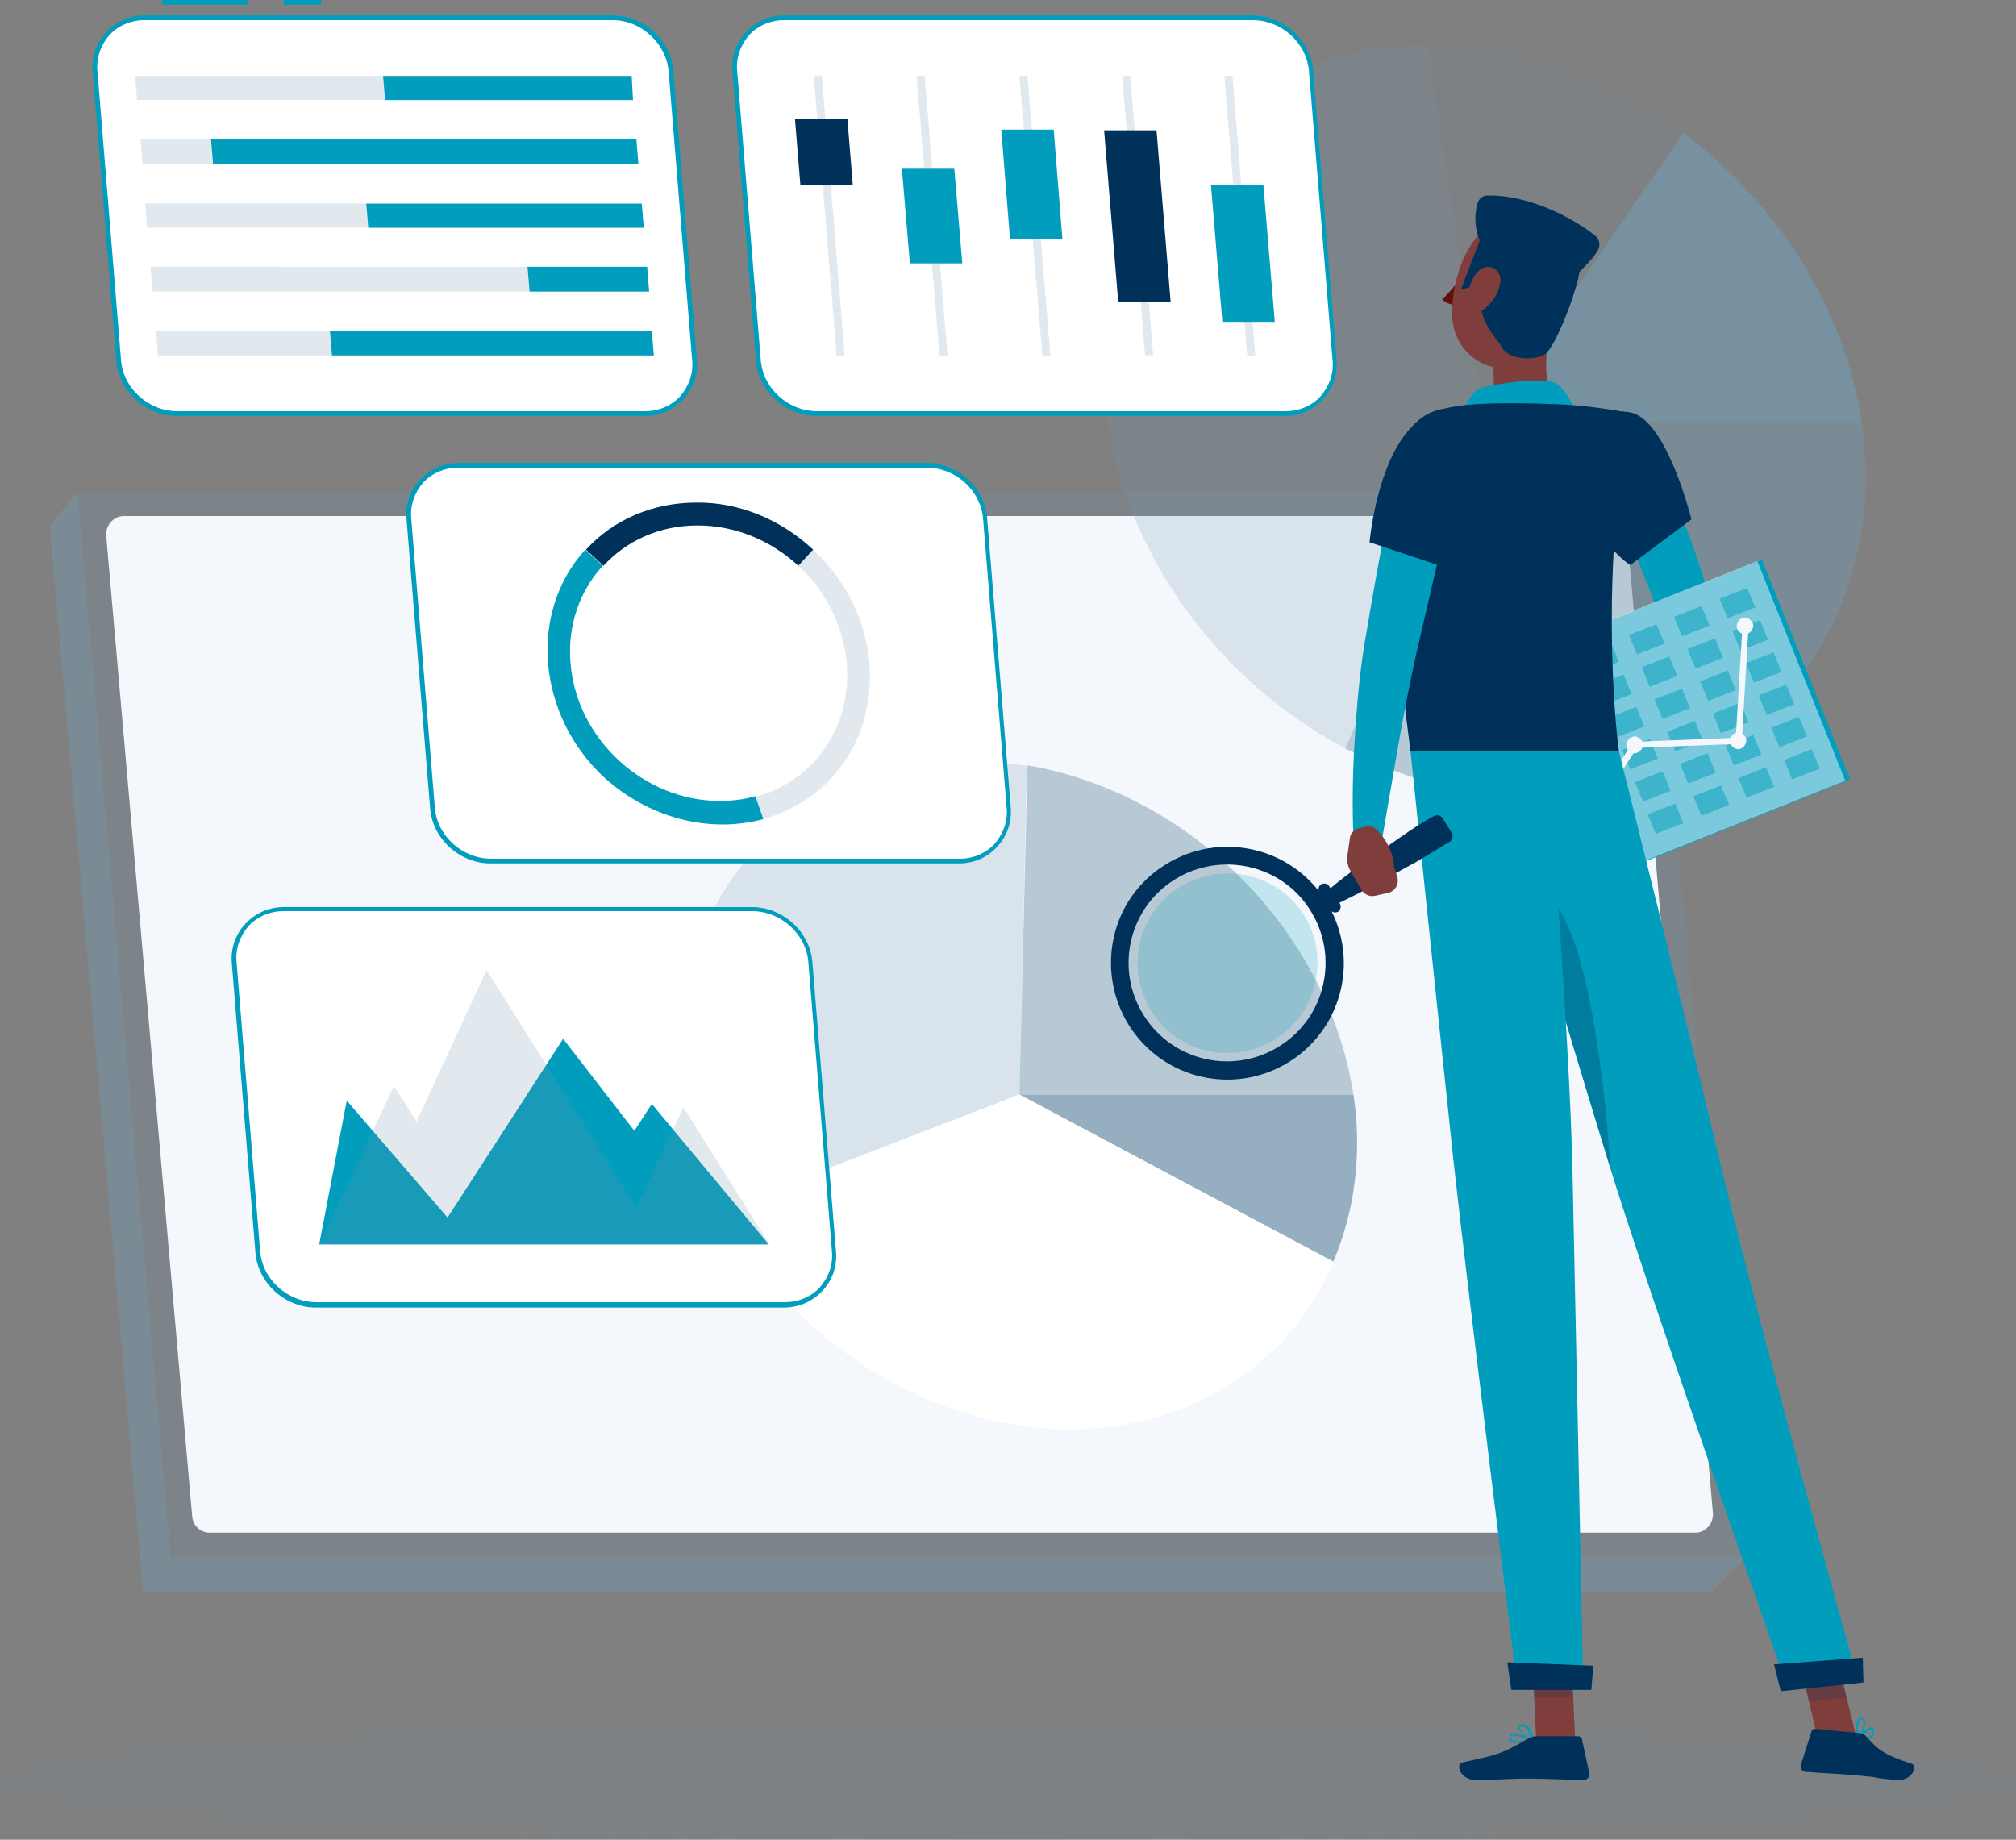
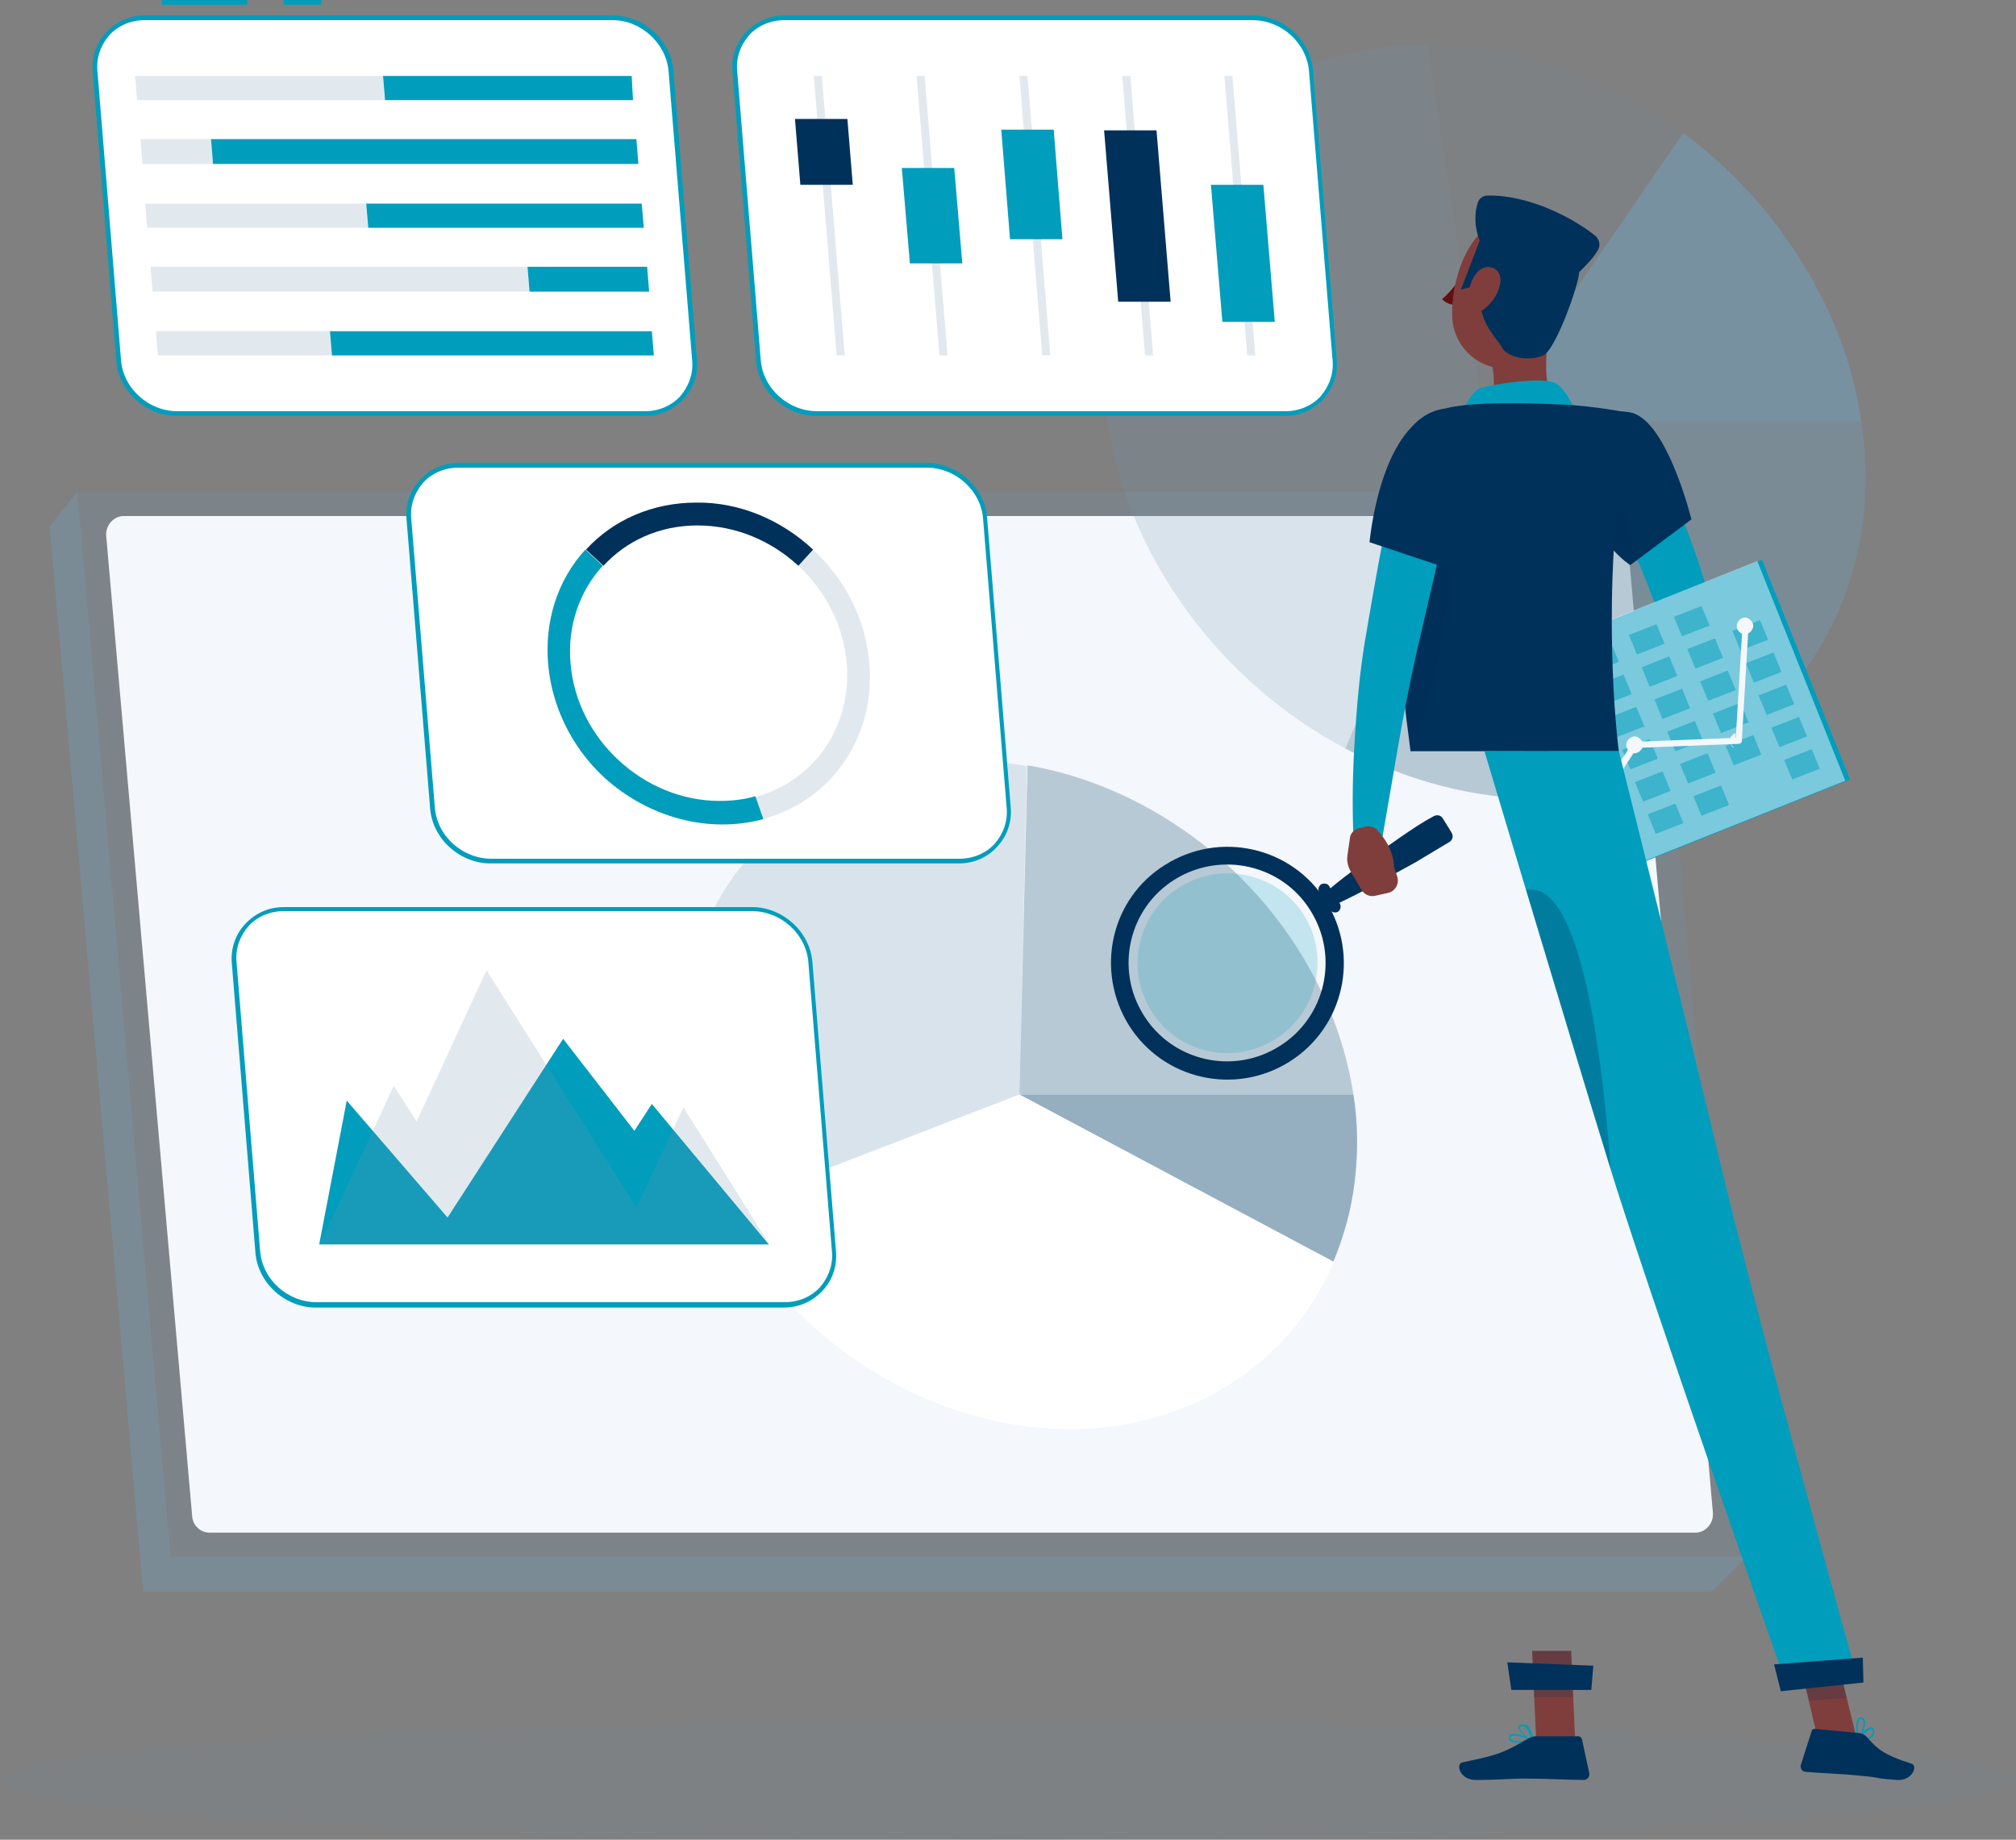
<svg xmlns="http://www.w3.org/2000/svg" version="1.1" id="Layer_1" x="0px" y="0px" viewBox="0 0 300 273.8" style="enable-background:new 0 0 300 273.8;" xml:space="preserve">
  <rect x="0" y="0" width="300" height="273.8" fill="#808080" stroke="none" />
  <style type="text/css">
	.st0{fill:#7697AC;fill-opacity:0.21;}
	.st1{fill:#7697AC;fill-opacity:0.48;}
	.st2{fill:#F4F7FC;}
	.st3{fill:#7697AC;fill-opacity:0.75;}
	.st4{fill:#7697AC;fill-opacity:9.000000e-02;}
	.st5{fill:#FFFFFF;}
	.st6{fill:#009dbc;}
	.st7{fill:#00315A;}
	.st8{fill:#7F3E3B;}
	.st9{fill:#630F0F;}
	.st10{opacity:0.2;fill:#00315A;enable-background:new    ;}
	.st11{opacity:0.5;fill:#F4F7FC;enable-background:new    ;}
	.st12{opacity:0.5;}
	.st13{opacity:0.3;fill:#00315A;enable-background:new    ;}
	.st14{opacity:0.2;fill:#009dbc;enable-background:new    ;}
</style>
  <g>
    <path class="st0" d="M259.1,231.7H25.5l-14-158.5h233.7L259.1,231.7z" />
    <path class="st1" d="M21.3,236.8l4.1-5.1L11.5,73.2l-4.1,5.1L21.3,236.8z" />
    <path class="st2" d="M28.6,225.7l-12.8-146c-0.1-1.5,1.1-2.9,2.6-2.9h221.1c1.4,0,2.5,1,2.6,2.4l12.8,146c0.1,1.5-1.1,2.9-2.6,2.9   H31.2C29.8,228.1,28.7,227,28.6,225.7L28.6,225.7z" />
    <path class="st1" d="M259.9,231.7H25.4l-4.3,5.2h233.6L259.9,231.7z" />
    <path class="st1" d="M220.9,62.8H277c4.6,30.8-16.8,56.1-47.6,56.1c-9.8,0-19.9-2.6-29.2-7.5L220.9,62.8L220.9,62.8z" />
    <path class="st3" d="M220.9,62.8l29.6-43c7.1,5.3,13.1,11.8,17.7,19.3c4.6,7.4,7.6,15.5,8.8,23.7H220.9L220.9,62.8z" />
    <path class="st4" d="M220.9,62.8l-8.5-56.1c6.5,0,13.2,1.1,19.7,3.4c6.5,2.2,12.7,5.5,18.3,9.7L220.9,62.8z" />
    <path class="st0" d="M220.9,62.8l-20.7,48.6c-18.8-10-32.3-28.5-35.4-48.6C160.2,32,181.7,6.7,212.4,6.7L220.9,62.8L220.9,62.8z" />
    <path class="st3" d="M151.7,162.9h49.7c0.7,4.3,0.7,8.7,0.2,12.9s-1.6,8.2-3.2,12L151.7,162.9L151.7,162.9z" />
    <path class="st1" d="M151.7,162.9l1.2-49c11.8,2,23.2,8.1,32,17c8.9,9,14.7,20.3,16.5,32H151.7L151.7,162.9z" />
    <path class="st0" d="M151.7,162.9l-44.2,17c-2.8-5.5-4.7-11.2-5.6-17c-4.1-27.3,14.9-49.7,42.2-49.7c2.9,0,5.8,0.3,8.7,0.8   L151.7,162.9L151.7,162.9z" />
    <path class="st5" d="M151.7,162.9l46.8,24.9c-6.6,15.4-21.6,24.9-39.3,24.9c-20.9,0-41.6-13.1-51.7-32.7L151.7,162.9L151.7,162.9z" />
    <path class="st4" d="M150,273.8c82.8,0,150-3.9,150-8.8c0-4.8-67.2-8.8-150-8.8S0,260.1,0,265C0,269.8,67.2,273.8,150,273.8z" />
    <path class="st5" d="M142.7,128.2H73c-4.4,0-8.3-3.6-8.7-8l-3.5-42.9c-0.4-4.4,3-8,7.4-8h69.7c4.4,0,8.3,3.6,8.7,8l3.5,42.9   C150.5,124.6,147.1,128.2,142.7,128.2L142.7,128.2z" />
    <path class="st6" d="M142.7,128.5H73c-4.6,0-8.7-3.7-9-8.3l-3.5-42.9c-0.2-2.2,0.5-4.3,2-5.9s3.5-2.5,5.7-2.5h69.7   c4.6,0,8.7,3.7,9,8.3l3.5,42.9c0.2,2.2-0.5,4.3-2,5.9C147,127.6,144.9,128.5,142.7,128.5z M68.2,69.6c-2,0-3.9,0.8-5.2,2.2   c-1.3,1.5-2,3.4-1.8,5.4l3.5,42.9c0.3,4.3,4.1,7.7,8.4,7.7h69.7c2,0,3.9-0.8,5.2-2.2c1.3-1.5,2-3.4,1.8-5.4l-3.5-42.9   c-0.3-4.3-4.1-7.7-8.4-7.7H68.2L68.2,69.6z" />
    <path class="st0" d="M123.8,115.7c-2.7,3-6.3,5.1-10.2,6.2l-1.2-3.3c8.6-2.3,14.4-10.3,13.6-19.9c-0.5-5.7-3.2-10.8-7.2-14.5   l2.2-2.4C131.1,91.1,132.3,106.4,123.8,115.7L123.8,115.7z" />
    <path class="st7" d="M121,81.8l-2.2,2.4c-4-3.7-9.3-6-15-6s-10.6,2.3-14,6l-2.6-2.4c4.1-4.5,10-7,16.4-7   C109.9,74.7,116.2,77.3,121,81.8L121,81.8z" />
    <path class="st6" d="M113.6,121.9c-8.1,2.2-17.1-0.2-23.7-6.2c-10-9.3-11.3-24.6-2.8-33.9l2.6,2.4c-3.4,3.7-5.3,8.9-4.8,14.5   c0.9,11.3,10.9,20.5,22.2,20.5c1.8,0,3.6-0.2,5.3-0.7L113.6,121.9L113.6,121.9z" />
    <path class="st6" d="M47.8,0h-5.6v0.7h5.6V0z" />
    <path class="st6" d="M36.8,0H24.1v0.7h12.7V0z" />
    <path class="st5" d="M96,61.6H26.3c-4.4,0-8.3-3.6-8.7-8l-3.5-42.9c-0.4-4.4,3-8,7.4-8h69.7c4.4,0,8.3,3.6,8.7,8l3.5,42.9   C103.7,58,100.4,61.6,96,61.6L96,61.6z" />
    <path class="st6" d="M96,61.9H26.3c-4.6,0-8.7-3.7-9-8.3l-3.5-42.9c-0.2-2.2,0.5-4.3,2-5.9s3.5-2.5,5.7-2.5h69.7   c4.6,0,8.7,3.7,9,8.3l3.5,42.9c0.2,2.2-0.5,4.3-2,5.9C100.2,61,98.2,61.9,96,61.9L96,61.9z M21.5,3c-2,0-3.9,0.8-5.2,2.2   c-1.3,1.5-2,3.4-1.8,5.4L18,53.5c0.3,4.3,4.1,7.7,8.4,7.7H96c2,0,3.9-0.8,5.2-2.2c1.3-1.5,2-3.4,1.8-5.4l-3.5-42.9   C99.2,6.5,95.4,3,91.2,3H21.5L21.5,3z" />
    <path class="st0" d="M20.4,14.9h36.9L57,11.3H20.1L20.4,14.9z" />
    <path class="st6" d="M94.2,14.9H57.3L57,11.3h37L94.2,14.9z" />
    <path class="st0" d="M21.2,24.4h10.5l-0.3-3.7H20.9L21.2,24.4z" />
    <path class="st6" d="M95,24.4H31.7l-0.3-3.7h63.3L95,24.4z" />
    <path class="st0" d="M21.9,33.9h32.9l-0.3-3.6H21.6L21.9,33.9z" />
    <path class="st6" d="M95.8,33.9h-41l-0.3-3.6h41L95.8,33.9z" />
    <path class="st0" d="M22.7,43.4h56.1l-0.3-3.7H22.4L22.7,43.4z" />
    <path class="st6" d="M96.6,43.4H78.8l-0.3-3.7h17.8L96.6,43.4z" />
    <path class="st0" d="M23.5,52.9h25.9l-0.3-3.6H23.2L23.5,52.9z" />
    <path class="st6" d="M97.3,52.9H49.4l-0.3-3.6H97L97.3,52.9z" />
    <path class="st5" d="M191.2,61.6h-69.7c-4.4,0-8.3-3.6-8.7-8l-3.5-42.9c-0.4-4.4,3-8,7.4-8h69.7c4.4,0,8.3,3.6,8.7,8l3.5,42.9   C199,58,195.6,61.6,191.2,61.6z" />
    <path class="st6" d="M191.2,61.9h-69.7c-4.6,0-8.7-3.7-9-8.3L109,10.7c-0.2-2.2,0.5-4.3,2-5.9s3.5-2.5,5.7-2.5h69.7   c4.6,0,8.7,3.7,9,8.3l3.5,42.9c0.2,2.2-0.5,4.3-2,5.9C195.5,61,193.4,61.9,191.2,61.9L191.2,61.9z M116.7,3c-2,0-3.9,0.8-5.2,2.2   c-1.3,1.5-2,3.4-1.8,5.4l3.5,42.9c0.3,4.3,4.1,7.7,8.4,7.7h69.7c2,0,3.9-0.8,5.2-2.2c1.3-1.5,2-3.4,1.8-5.4l-3.5-42.9   c-0.3-4.3-4.1-7.7-8.4-7.7L116.7,3L116.7,3z" />
    <path class="st0" d="M156.3,52.9h-1.2l-3.4-41.6h1.2L156.3,52.9z" />
    <path class="st6" d="M158.1,35.6h-7.8L149,19.3h7.8L158.1,35.6z" />
    <path class="st0" d="M141,52.9h-1.2l-3.4-41.6h1.2L141,52.9z" />
    <path class="st6" d="M143.2,39.2h-7.8L134.2,25h7.8L143.2,39.2z" />
    <path class="st0" d="M125.7,52.9h-1.2l-3.4-41.6h1.2L125.7,52.9z" />
    <path class="st7" d="M126.9,27.5h-7.8l-0.8-9.8h7.8L126.9,27.5z" />
    <path class="st0" d="M171.6,52.9h-1.2L167,11.3h1.2L171.6,52.9z" />
    <path class="st7" d="M174.2,44.9h-7.8l-2.1-25.5h7.8L174.2,44.9z" />
    <path class="st0" d="M186.8,52.9h-1.2l-3.4-41.6h1.2L186.8,52.9z" />
    <path class="st6" d="M189.7,47.9h-7.8l-1.7-20.4h7.8L189.7,47.9z" />
    <path class="st5" d="M116.6,194.2H47c-4.4,0-8.3-3.6-8.7-8l-3.5-42.9c-0.4-4.4,3-8,7.4-8h69.7c4.4,0,8.3,3.6,8.7,8l3.5,42.9   C124.4,190.6,121.1,194.2,116.6,194.2z" />
    <path class="st6" d="M116.6,194.6H47c-4.6,0-8.7-3.7-9-8.3l-3.5-42.9c-0.2-2.2,0.5-4.3,2-5.9c1.5-1.6,3.5-2.5,5.7-2.5h69.7   c4.6,0,8.7,3.7,9,8.3l3.5,42.9c0.2,2.2-0.5,4.3-2,5.9C120.9,193.7,118.9,194.6,116.6,194.6L116.6,194.6z M42.2,135.6   c-2,0-3.9,0.8-5.2,2.2c-1.3,1.5-2,3.4-1.8,5.4l3.5,42.9c0.3,4.3,4.1,7.7,8.4,7.7h69.7c2,0,3.9-0.8,5.2-2.2c1.3-1.5,2-3.4,1.8-5.4   l-3.5-42.9c-0.3-4.3-4.1-7.7-8.4-7.7L42.2,135.6L42.2,135.6z" />
    <path class="st6" d="M51.6,163.8l15,17.4l17.2-26.6l10.6,13.7l2.6-4l17.4,20.9H47.5L51.6,163.8z" />
    <path class="st0" d="M101.7,164.8l-7,14.9l-22.3-35.3L62,166.9l-3.4-5.3l-11,23.6h66.9L101.7,164.8z" />
    <path class="st6" d="M245.1,66c1.9,3.5,3.5,7,5,10.6s2.8,7.3,3.9,11.1c0.3,1,0.5,1.9,0.7,2.9c0.1,0.3,0.3,1.4,0.3,2.1   c0,0.8,0,1.4-0.1,2.1c-0.4,2.6-1.3,4.5-2.3,6.4c-2,3.7-4.4,6.7-7.2,9.6c-0.8,0.9-2.2,0.9-3.1,0c-0.7-0.7-0.9-1.7-0.4-2.6l0.1-0.1   c1.7-3.2,3.3-6.6,4.4-9.8c0.5-1.6,1-3.2,1-4.4c0-0.3,0-0.5-0.1-0.7c0-0.1,0-0.2-0.1-0.2l-0.1-0.5c-0.3-0.8-0.5-1.7-0.8-2.5   c-1.2-3.4-2.6-6.7-4.1-10.1c-1.5-3.3-3.1-6.7-4.7-10v-0.1c-1.1-2.2-0.2-4.8,2-5.9C241.4,63.1,243.9,63.9,245.1,66L245.1,66z" />
    <path class="st8" d="M242.6,107.9l-3.7,1.2l4.3,5.1c0,0,1.7-1.5,2.3-3.6c0.2-0.7-0.1-1.5-0.7-1.9l-0.6-0.4   C243.8,107.9,243.2,107.8,242.6,107.9L242.6,107.9z" />
    <path class="st8" d="M233.9,112.2l4.7,3.7l4.8-1.7l-4.3-5.1L233.9,112.2z" />
    <path class="st9" d="M217.6,41c0,0-1.6,2.4-3,3.5c0.7,0.9,2.1,0.9,2.1,0.9L217.6,41L217.6,41z" />
    <path class="st8" d="M230.7,48.5c-0.8,4.2-1.3,10.1,1.6,12.9c0,0-1.2,4.3-9,4.3c-8.7,0-4.2-3.8-4.2-3.8c3.6-1.1,3.6-5.2,2.7-8.5   L230.7,48.5L230.7,48.5z" />
    <path class="st6" d="M217.6,61.3c0,0,1.3-3,2.6-3.5s9.5-1.9,11.4-0.7s3.2,5,3.2,5L217.6,61.3L217.6,61.3z" />
    <path class="st6" d="M226.3,259.4c-0.7,0-1.5-0.1-1.7-0.4c-0.1-0.1-0.1-0.3,0-0.6c0.1-0.2,0.2-0.3,0.4-0.3c1-0.3,3,0.9,3.1,0.9   l0.1,0.1c0,0.1-0.1,0.1-0.1,0.1C227.7,259.3,227,259.4,226.3,259.4L226.3,259.4z M225.4,258.3c-0.1,0-0.2,0-0.3,0s-0.2,0.1-0.3,0.2   c-0.1,0.2-0.1,0.3,0,0.3c0.3,0.4,1.7,0.4,2.8,0.2C227.1,258.7,226,258.3,225.4,258.3z" />
    <path class="st6" d="M228,259.2L228,259.2c-0.8-0.3-2.1-1.6-2-2.2c0-0.2,0.1-0.3,0.5-0.4c0.3,0,0.5,0.1,0.8,0.2   c0.7,0.6,0.9,2.2,0.9,2.2C228.2,259.1,228.1,259.2,228,259.2C228.1,259.2,228,259.2,228,259.2L228,259.2z M226.6,256.9L226.6,256.9   c-0.3,0-0.3,0.1-0.4,0.2c-0.1,0.4,0.9,1.4,1.6,1.8c-0.1-0.5-0.3-1.4-0.8-1.8C226.9,256.9,226.8,256.9,226.6,256.9L226.6,256.9z" />
    <path class="st8" d="M234.4,259.1h-5.8l-0.6-13.4h5.8L234.4,259.1z" />
    <path class="st7" d="M228.6,258.4h6.3c0.2,0,0.4,0.2,0.5,0.4l1.1,5.1c0.1,0.5-0.3,1-0.8,1c-2.3,0-5.6-0.2-8.4-0.2   c-3.3,0-3.8,0.2-7.7,0.2c-2.4,0-3-2.4-2-2.6c4.5-1,5.7-1.1,9.7-3.5C227.7,258.6,228.1,258.4,228.6,258.4L228.6,258.4z" />
    <path class="st7" d="M242.7,61.4c5.4,1.2,9,15.9,9,15.9l-9.1,6.8c0,0-4.9-3.1-6.7-10C234,66.9,237.1,60.2,242.7,61.4z" />
    <path class="st10" d="M238,71.6c2.9,2.9,4.9,7.5,5.1,12.1l-0.5,0.4c0,0-5-3.1-6.7-10c-0.1-0.4-0.2-0.9-0.3-1.3L238,71.6z" />
    <path class="st6" d="M262.2,83.3l-44,17.6l13.1,32.7l44-17.6L262.2,83.3z" />
    <path class="st11" d="M261.5,83.5l-43.3,17.3l13.1,32.7l43.3-17.3L261.5,83.5z" />
    <g class="st12">
      <path class="st6" d="M226.2,101l-4.1,1.6l1.2,2.9l4.1-1.6L226.2,101z" />
      <path class="st6" d="M232.9,98.3l-4.1,1.6l1.2,2.9l4.1-1.6L232.9,98.3z" />
      <path class="st6" d="M239.7,95.6l-4.1,1.6l1.2,2.9l4.1-1.6L239.7,95.6z" />
      <path class="st6" d="M246.5,92.9l-4.1,1.6l1.2,2.9l4.1-1.6L246.5,92.9z" />
      <path class="st6" d="M253.2,90.2l-4.1,1.6l1.2,2.9l4.1-1.6L253.2,90.2z" />
-       <path class="st6" d="M260,87.5l-4.1,1.6l1.2,2.9l4.1-1.6L260,87.5z" />
      <path class="st6" d="M228.1,105.8l-4.1,1.6l1.2,2.9l4.1-1.6L228.1,105.8z" />
      <path class="st6" d="M234.8,103.1l-4.1,1.6l1.2,2.9l4.1-1.6L234.8,103.1z" />
      <path class="st6" d="M241.6,100.4l-4.1,1.6l1.2,2.9l4.1-1.6L241.6,100.4z" />
      <path class="st6" d="M248.4,97.7l-4.1,1.6l1.2,2.9l4.1-1.6L248.4,97.7z" />
      <path class="st6" d="M255.2,95l-4.1,1.6l1.2,2.9l4.1-1.6L255.2,95z" />
      <path class="st6" d="M261.9,92.3l-4.1,1.6l1.2,2.9l4.1-1.6L261.9,92.3z" />
      <path class="st6" d="M230,110.6l-4.1,1.6l1.2,2.9l4.1-1.6L230,110.6z" />
-       <path class="st6" d="M236.8,107.9l-4.1,1.6l1.2,2.9l4.1-1.6L236.8,107.9z" />
      <path class="st6" d="M243.5,105.2l-4.1,1.6l1.2,2.9l4.1-1.6L243.5,105.2z" />
      <path class="st6" d="M250.3,102.5l-4.1,1.6l1.2,2.9l4.1-1.6L250.3,102.5z" />
      <path class="st6" d="M257.1,99.8l-4.1,1.6l1.2,2.9l4.1-1.6L257.1,99.8z" />
      <path class="st6" d="M263.9,97.1l-4.1,1.6l1.2,2.9l4.1-1.6L263.9,97.1z" />
      <path class="st6" d="M231.9,115.4l-4.1,1.6l1.2,2.9l4.1-1.6L231.9,115.4z" />
      <path class="st6" d="M238.7,112.7l-4.1,1.6l1.2,2.9l4.1-1.6L238.7,112.7z" />
      <path class="st6" d="M245.5,110l-4.1,1.6l1.2,2.9l4.1-1.6L245.5,110z" />
      <path class="st6" d="M252.2,107.3l-4.1,1.6l1.2,2.9l4.1-1.6L252.2,107.3z" />
      <path class="st6" d="M259,104.6l-4.1,1.6l1.2,2.9l4.1-1.6L259,104.6z" />
      <path class="st6" d="M265.8,101.9l-4.1,1.6l1.2,2.9l4.1-1.6L265.8,101.9z" />
      <path class="st6" d="M233.8,120.2l-4.1,1.6l1.2,2.9l4.1-1.6L233.8,120.2z" />
      <path class="st6" d="M240.6,117.5l-4.1,1.6l1.2,2.9l4.1-1.6L240.6,117.5z" />
      <path class="st6" d="M247.4,114.8l-4.1,1.6l1.2,2.9l4.1-1.6L247.4,114.8z" />
      <path class="st6" d="M254.1,112.1l-4.1,1.6l1.2,2.9l4.1-1.6L254.1,112.1z" />
      <path class="st6" d="M260.9,109.4l-4.1,1.6l1.2,2.9l4.1-1.6L260.9,109.4z" />
      <path class="st6" d="M267.7,106.7l-4.1,1.6l1.2,2.9l4.1-1.6L267.7,106.7z" />
      <path class="st6" d="M235.8,125l-4.1,1.6l1.2,2.9l4.1-1.6L235.8,125z" />
      <path class="st6" d="M242.5,122.3l-4.1,1.6l1.2,2.9l4.1-1.6L242.5,122.3z" />
      <path class="st6" d="M249.3,119.6l-4.1,1.6l1.2,2.9l4.1-1.6L249.3,119.6z" />
      <path class="st6" d="M256.1,116.9l-4.1,1.6l1.2,2.9l4.1-1.6L256.1,116.9z" />
-       <path class="st6" d="M262.8,114.2l-4.1,1.6l1.2,2.9l4.1-1.6L262.8,114.2z" />
      <path class="st6" d="M269.6,111.5l-4.1,1.6l1.2,2.9l4.1-1.6L269.6,111.5z" />
    </g>
    <path class="st2" d="M258.5,93.6c-0.2-0.6,0.1-1.3,0.7-1.6c0.6-0.3,1.3,0.1,1.6,0.7c0.3,0.6-0.1,1.3-0.7,1.6   C259.5,94.6,258.8,94.2,258.5,93.6z" />
-     <path class="st2" d="M257.5,110.7c-0.3-0.6,0.1-1.3,0.7-1.6c0.6-0.3,1.3,0.1,1.6,0.7c0.2,0.6-0.1,1.3-0.7,1.6   C258.5,111.7,257.8,111.3,257.5,110.7z" />
+     <path class="st2" d="M257.5,110.7c-0.3-0.6,0.1-1.3,0.7-1.6c0.2,0.6-0.1,1.3-0.7,1.6   C258.5,111.7,257.8,111.3,257.5,110.7z" />
    <path class="st2" d="M242.1,111.3c-0.3-0.6,0.1-1.3,0.7-1.6c0.6-0.3,1.3,0.1,1.6,0.7s-0.1,1.3-0.7,1.6   C243,112.3,242.3,112,242.1,111.3z" />
    <path class="st2" d="M232.4,126.3c-0.2-0.6,0.1-1.3,0.7-1.6c0.6-0.3,1.3,0.1,1.6,0.7s-0.1,1.3-0.7,1.6   C233.3,127.3,232.6,127,232.4,126.3z" />
    <path class="st2" d="M233.5,126.3c-0.1,0-0.2,0-0.2-0.1c-0.2-0.1-0.3-0.4-0.1-0.6l9.7-15c0.1-0.1,0.2-0.2,0.4-0.2l15-0.6l1-16.7   c0-0.2,0.2-0.4,0.5-0.4c0.2,0,0.4,0.2,0.4,0.5l-1,17.1c0,0.2-0.2,0.4-0.4,0.4l-15.2,0.6l-9.6,14.8   C233.8,126.3,233.7,126.3,233.5,126.3L233.5,126.3z" />
    <path class="st7" d="M208.4,67.3c-1.2,6.3-1.9,19.1,1.5,44.5h31c-0.6-4.4-2.8-27.9,1.8-50.3c0,0-5.3-1.1-10.4-1.3   c-4-0.2-9.7-0.3-13.2,0c-1.5,0.1-2.9,0.3-4.1,0.6C211.6,61.3,209,63.9,208.4,67.3L208.4,67.3z" />
    <path class="st10" d="M213.3,76.9l-5.8,0.5c-0.2,7.5,0.3,18.5,2.5,34.4h0.3C213.7,100.3,218.3,83.9,213.3,76.9L213.3,76.9z" />
    <path class="st10" d="M228,245.7l0.3,6.9h5.8l-0.3-6.9H228z" />
    <path class="st8" d="M233.4,42.3c-1.5,5.6-2.1,8.9-5.5,11.2c-5.2,3.5-11.6-0.5-11.8-6.4c-0.2-5.3,2.3-13.5,8.2-14.6   C230.3,31.4,234.9,36.7,233.4,42.3z" />
    <path class="st7" d="M220.4,42.3l-3,0.8l2.8-7.3c-0.3-0.6-1.1-3.1-0.3-5.6c0.2-0.7,0.8-1.1,1.5-1.1c6.2-0.1,12.8,3.4,16,6   c0.6,0.5,0.8,1.4,0.4,2.1c-0.7,1.2-1.6,2.1-2.8,3.3c-0.1,2-3.4,11.2-5.2,12.3c-1.8,1-5.4,0.6-6.3-1.1   C222.6,50,219.5,47.8,220.4,42.3L220.4,42.3z" />
    <path class="st8" d="M223.2,42.4c-0.3,1.5-1.3,2.7-2.2,3.5c-1.5,1.2-2.6,0.1-2.6-1.6c0.1-1.5,0.9-4,2.5-4.5   C222.6,39.4,223.6,40.8,223.2,42.4L223.2,42.4z" />
    <path class="st6" d="M276.2,257.4c0-0.7,0.1-1.5,0.4-1.7c0.1-0.1,0.3-0.2,0.6,0c0.2,0.1,0.3,0.2,0.3,0.4c0.3,1-0.9,3-0.9,3.1   l-0.1,0.1c-0.1,0-0.1-0.1-0.1-0.1C276.3,258.8,276.2,258.1,276.2,257.4z M277.3,256.5c0-0.1,0-0.2,0-0.3c0-0.1-0.1-0.2-0.2-0.3   c-0.2-0.1-0.3-0.1-0.3,0c-0.4,0.3-0.4,1.7-0.2,2.8C276.8,258.2,277.3,257.1,277.3,256.5z" />
    <path class="st6" d="M276.3,259.1L276.3,259.1c0.3-0.8,1.6-2.2,2.2-2c0.2,0,0.3,0.1,0.4,0.5c0,0.3,0,0.5-0.2,0.8   c-0.6,0.7-2.2,0.9-2.2,0.9C276.4,259.3,276.4,259.3,276.3,259.1C276.3,259.2,276.3,259.2,276.3,259.1L276.3,259.1z M278.7,257.7   L278.7,257.7c0-0.3-0.1-0.3-0.2-0.3c-0.4-0.1-1.4,0.9-1.8,1.6c0.5-0.1,1.4-0.3,1.8-0.8C278.6,258,278.7,257.9,278.7,257.7   L278.7,257.7z" />
    <path class="st8" d="M276.4,259.2l-5.7,0.4l-3.2-13.5l5.6-0.4L276.4,259.2z" />
    <path class="st7" d="M276.4,257.9l-6.3-0.6c-0.2,0-0.5,0.1-0.5,0.3l-1.6,5c-0.2,0.5,0.2,1.1,0.7,1.1c2.3,0.2,5.6,0.3,8.4,0.6   c3.3,0.3,1.2,0.3,5.1,0.6c2.4,0.2,3.2-2.1,2.3-2.4c-4.4-1.4-5.2-2.3-6.8-4.1C277.4,258.1,276.9,257.9,276.4,257.9L276.4,257.9z" />
    <path class="st10" d="M267.6,246.1l1.6,7l5.6-0.4l-1.6-7L267.6,246.1z" />
    <path class="st6" d="M220.9,111.8c0,0,13.3,44.5,18.4,61c5.5,18.1,26.6,78.1,26.6,78.1l10.2-2.2c0,0-14.4-51.5-20.4-76.8   c-4.6-19.4-14.8-60.1-14.8-60.1L220.9,111.8L220.9,111.8z" />
    <path class="st7" d="M264,247.7l1,4l12.3-1.3l-0.1-3.7L264,247.7L264,247.7z" />
    <path class="st13" d="M228.3,132.4c7.4,1,10.3,26.7,11.4,41.7c-0.1-0.5-0.3-0.9-0.4-1.4c-2.8-9-8-26.4-12.2-40.3   C227.4,132.4,227.8,132.4,228.3,132.4L228.3,132.4z" />
-     <path class="st6" d="M209.9,111.8c0,0,4.5,43.3,6.4,61c2,18.3,9.5,78.5,9.5,78.5h9.8c0,0-1.2-59.1-1.6-77.1   c-0.4-19.7-3.8-62.4-3.8-62.4L209.9,111.8L209.9,111.8z" />
    <path class="st7" d="M224.3,247.4l0.6,4.1h11.9l0.3-3.6L224.3,247.4L224.3,247.4z" />
    <path class="st7" d="M168,152.6c5.1,8.1,15.8,10.5,23.9,5.4c8.1-5.1,10.5-15.8,5.4-23.9s-15.8-10.5-23.9-5.4   C165.3,133.7,162.9,144.4,168,152.6L168,152.6z M195,135.5c4.3,6.8,2.3,15.9-4.6,20.2c-6.8,4.3-15.9,2.3-20.2-4.6   c-4.3-6.8-2.3-15.9,4.6-20.2C181.7,126.6,190.8,128.7,195,135.5L195,135.5z" />
    <path class="st14" d="M195.7,146.3c-1.6,7.2-8.8,11.7-16,10.1c-7.2-1.6-11.7-8.8-10.1-16c1.6-7.2,8.8-11.7,16-10.1   C192.9,131.9,197.4,139,195.7,146.3L195.7,146.3z" />
    <path class="st7" d="M197.8,131.9l1.6,2.6c0.2,0.4,0.1,0.9-0.3,1.2c-0.4,0.2-0.9,0.1-1.2-0.3l-1.6-2.6c-0.2-0.4-0.1-0.9,0.3-1.2   C197.1,131.4,197.6,131.5,197.8,131.9z" />
    <path class="st7" d="M208.4,124.6c-1.9,1.3-3.7,2.6-5.6,3.9c-1.8,1.3-3.7,2.7-5.4,4.2c-0.4,0.3-0.5,0.9-0.3,1.4   c0.3,0.6,1,0.8,1.5,0.6c2.1-1,4.1-2,6.1-3.1s4-2.2,6-3.3c1.7-1,3.3-2,5-3c0.5-0.3,0.6-0.9,0.3-1.4l-1.3-2.1   c-0.3-0.5-0.9-0.6-1.4-0.3C211.6,122.4,210,123.5,208.4,124.6L208.4,124.6z" />
    <path class="st6" d="M217,69.4c-0.9,4.6-2,9.3-3,13.9l-3.2,13.8c-1,4.5-1.9,9.1-2.7,13.7l-2.4,13.9l0,0c-0.2,1.2-1.3,2-2.5,1.8   c-1-0.2-1.8-1.1-1.8-2.1c-0.2-4.8-0.1-9.6,0.2-14.4s0.7-9.6,1.5-14.5c0.8-4.7,1.6-9.4,2.5-14.1s1.9-9.3,3-14   c0.5-2.4,2.9-3.8,5.3-3.3C216,64.8,217.5,67.1,217,69.4L217,69.4z" />
    <path class="st8" d="M204.9,123.5c-0.4-0.4-1-0.6-1.5-0.5l-1.3,0.3c-0.6,0.2-1.1,0.7-1.2,1.3l-0.4,2.8c-0.1,0.8,0.1,1.6,0.5,2.3   l1.7,2.9c0.5,0.6,1.2,0.9,2,0.7l1.8-0.4c1.1-0.2,1.8-1.4,1.4-2.5l-0.5-1.5C207.5,129,207.5,126.2,204.9,123.5L204.9,123.5z" />
    <path class="st7" d="M223,66.7c2.8,7.5-6.9,18.1-6.9,18.1l-12.3-4.1c0,0,0.9-10.2,5.2-15.9C214.3,57.8,220.9,61.1,223,66.7z" />
  </g>
</svg>